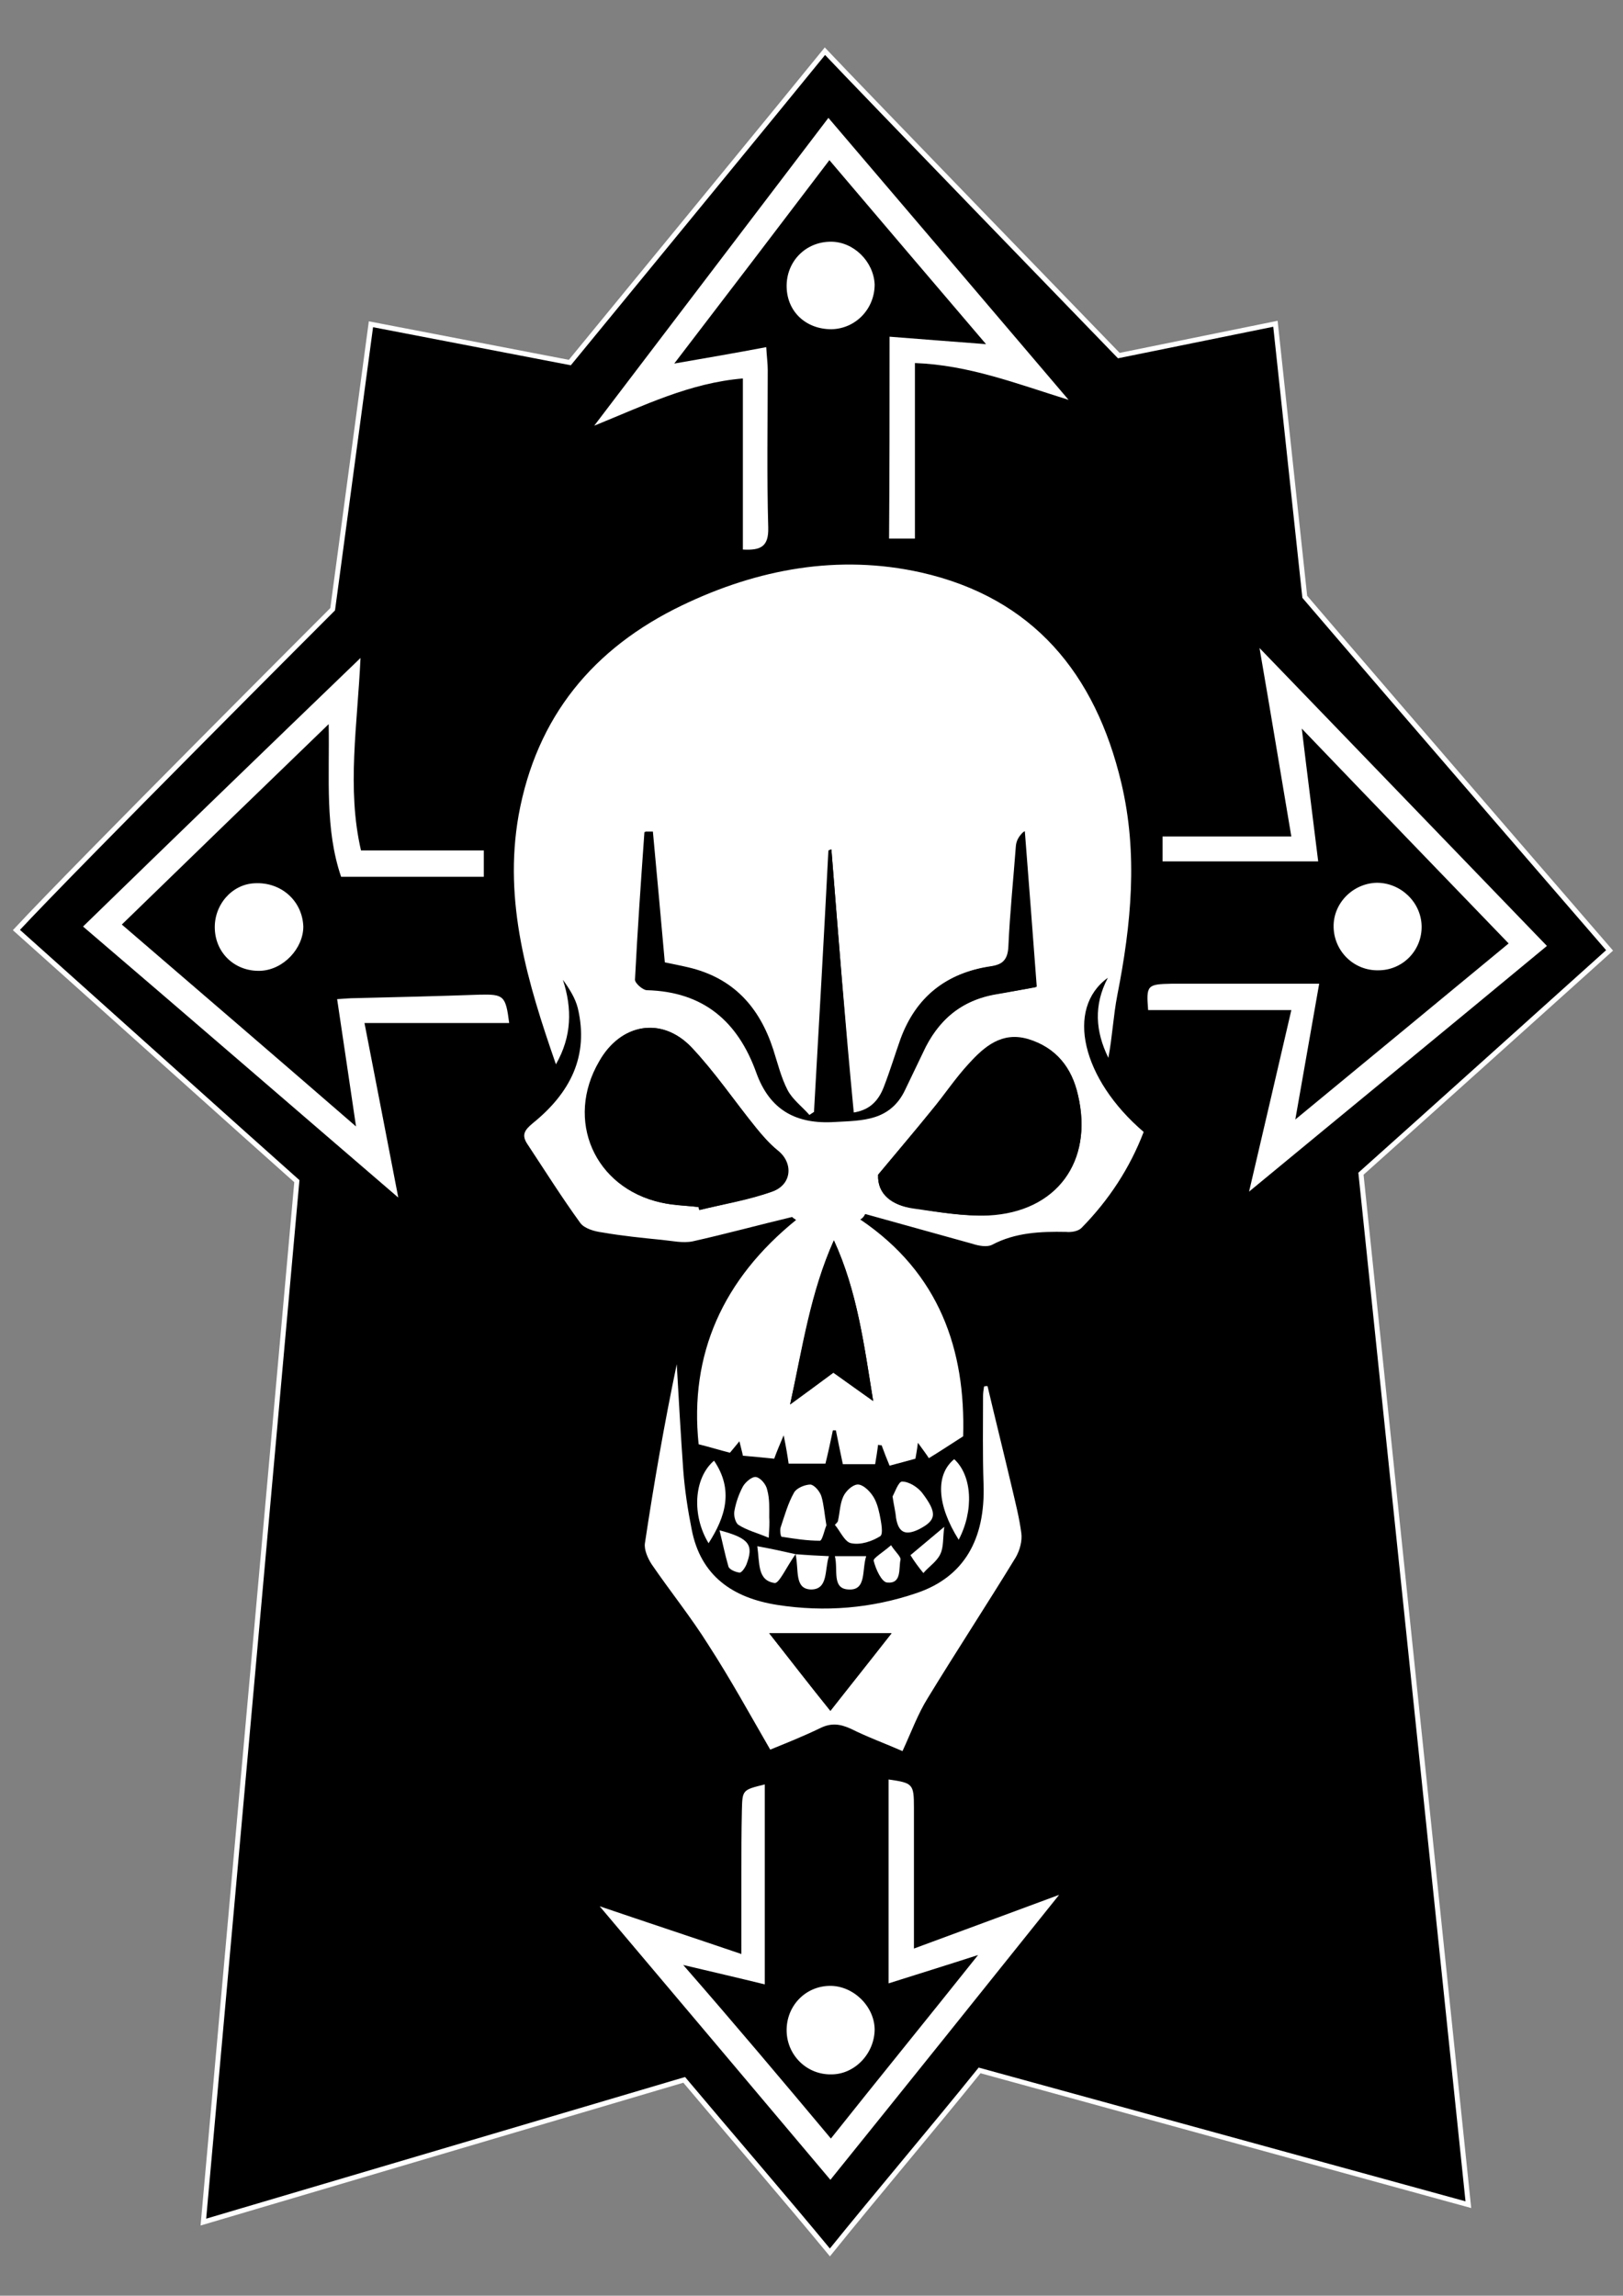
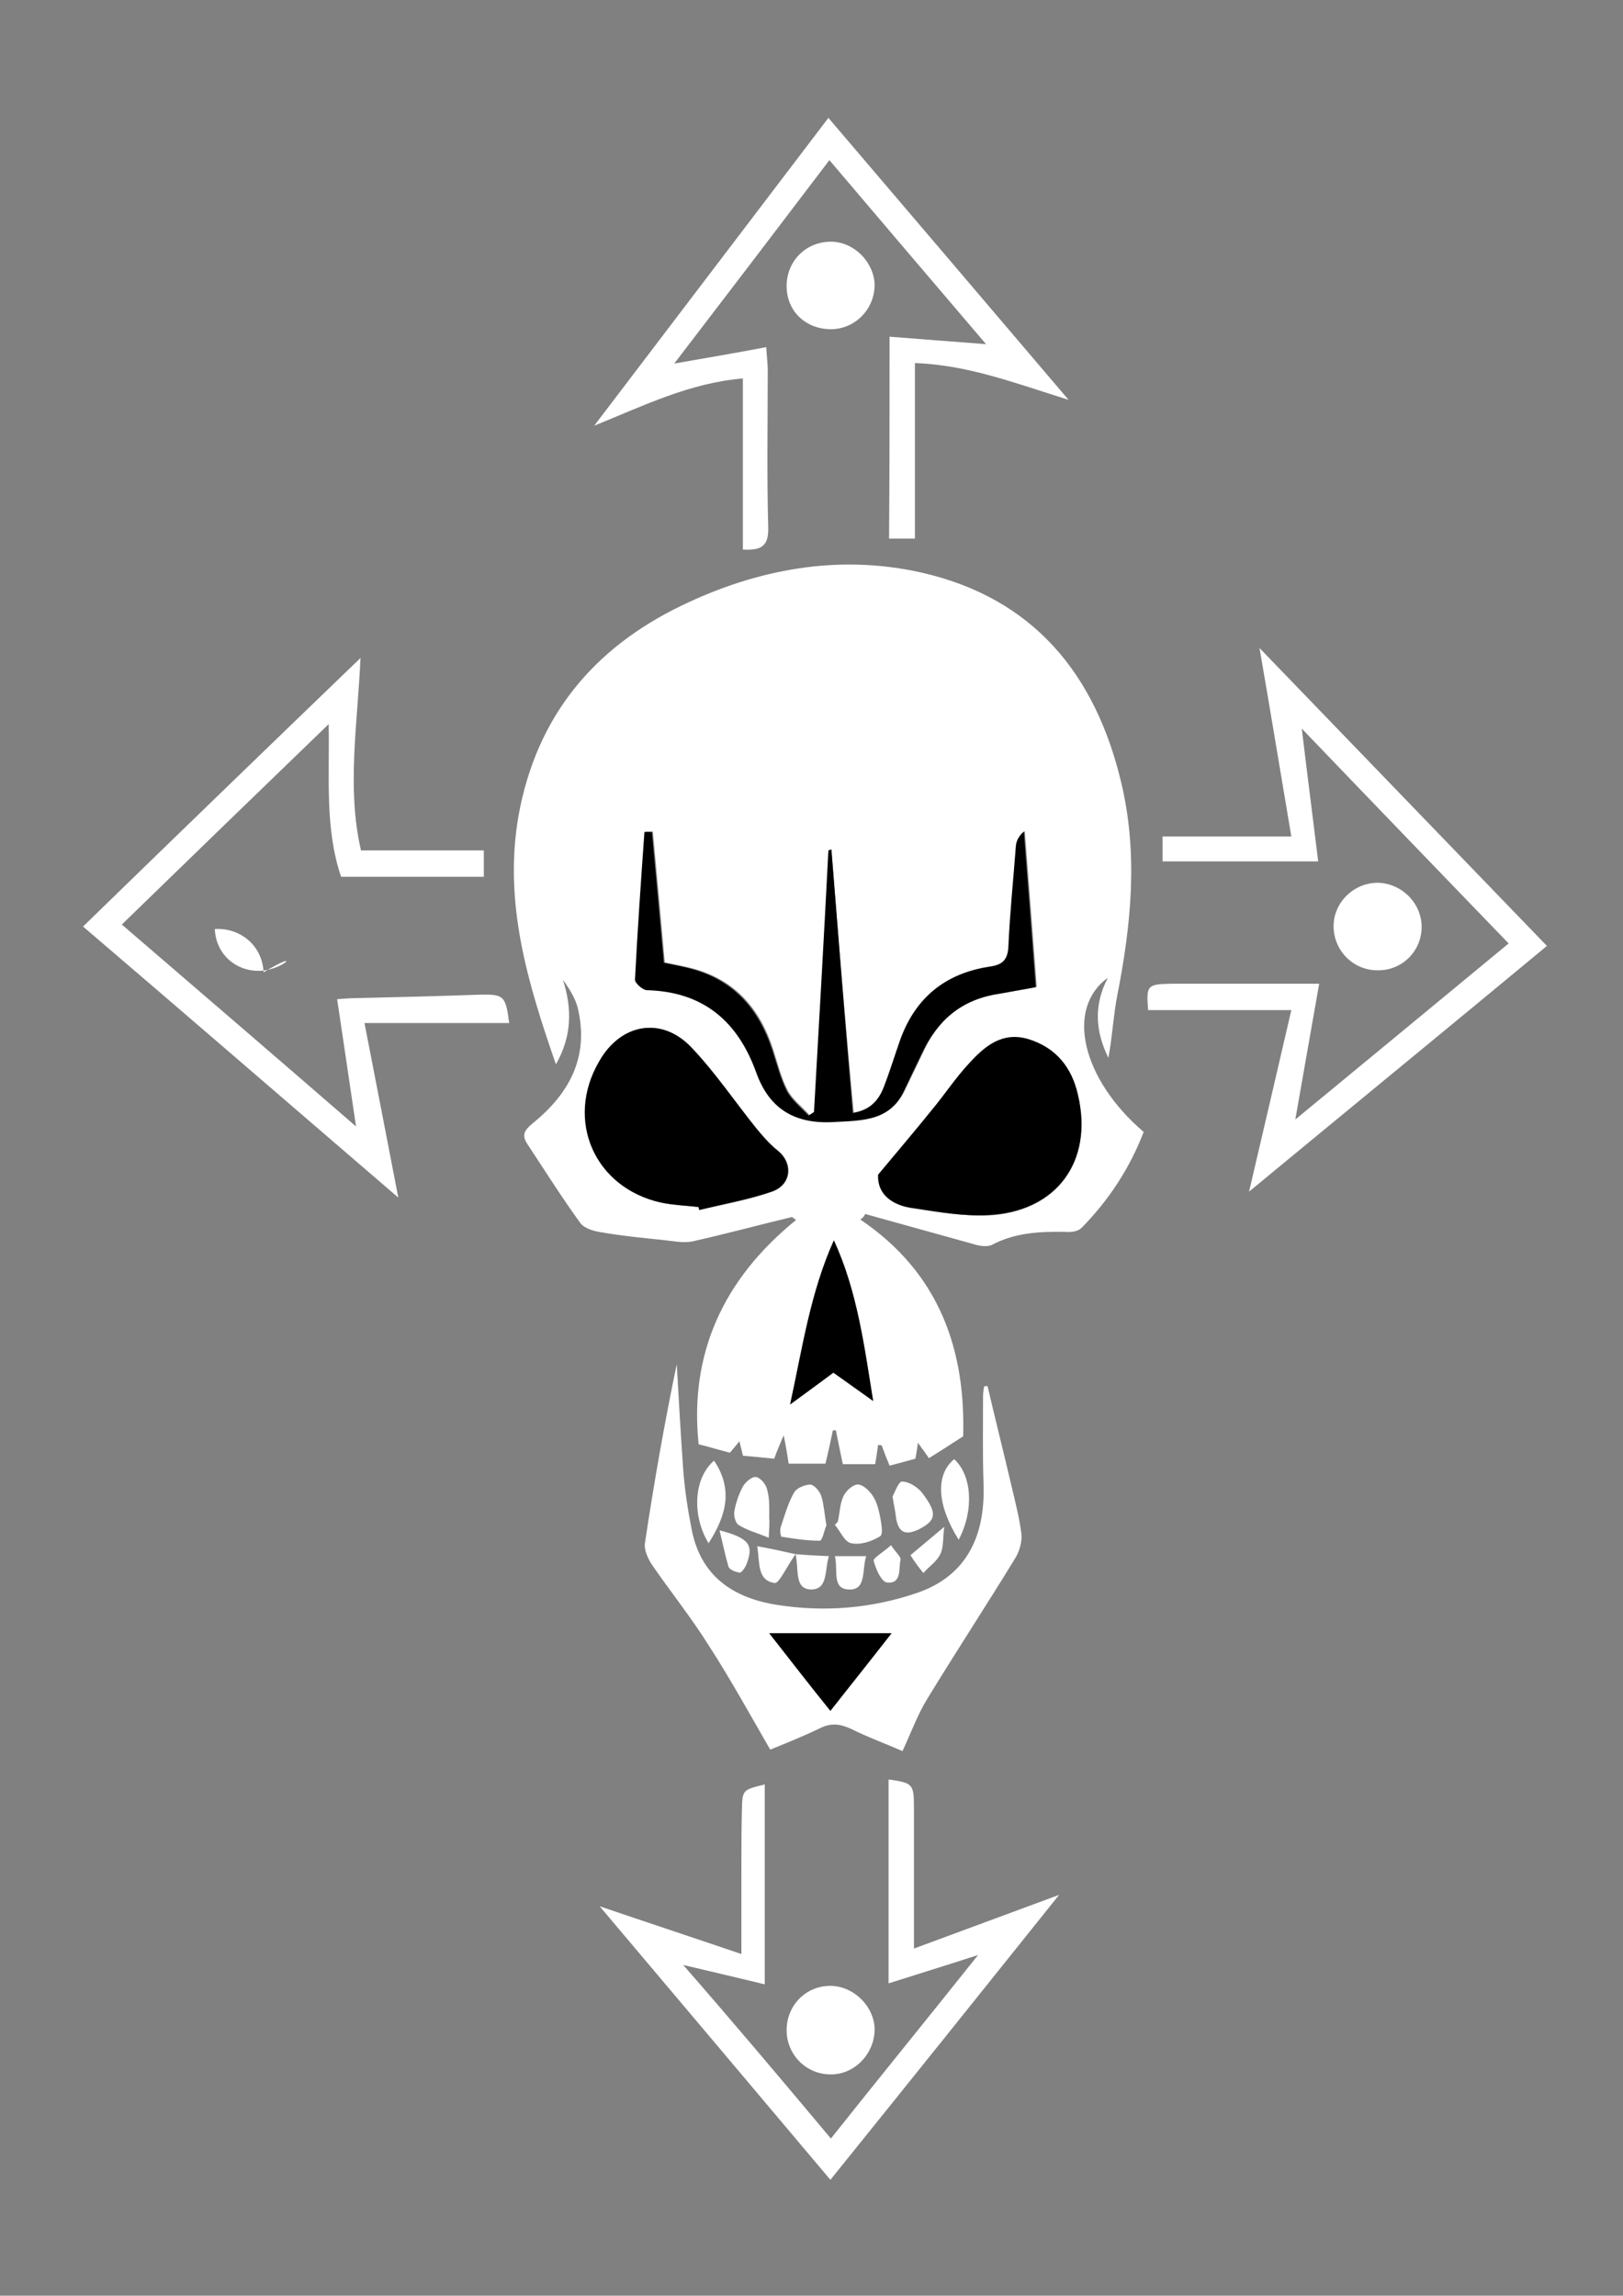
<svg xmlns="http://www.w3.org/2000/svg" version="1.1" id="Layer_1" x="0px" y="0px" width="326.4px" height="461.6px" viewBox="0 0 326.4 461.6" style="enable-background:new 0 0 326.4 461.6;" xml:space="preserve">
  <rect x="0" y="0" width="326.4" height="461.6" fill="#808080" stroke="none" />
  <style type="text/css">
	.st0{fill-rule:evenodd;clip-rule:evenodd;stroke:#FFFFFF;stroke-miterlimit:10;}
	.st1{fill-rule:evenodd;clip-rule:evenodd;fill:#FFFFFF;}
	.st2{fill-rule:evenodd;clip-rule:evenodd;}
</style>
  <g>
-     <path class="st0" d="M323.7,191.1c0,0-41.8-48.3-61.3-71.1l-5.9-54.9l-31.5,6.4c0,0-52.6-54.3-59.1-61.2   c-4.1,5.1-51.3,62.6-51.3,62.6l-40-7.7l-7.7,57.3c0,0-51.6,51.6-63.6,64.5c10.2,9.1,48.5,43.5,56.4,50.5L40.9,446.8l96.7-28.6   c8.9,10.6,20.4,23.9,29.3,34.7c9.2-11.4,21-25.3,30.1-36.6l98.3,27L273.7,236C282.9,227.8,323.7,191.1,323.7,191.1z" />
    <g id="skull-cross-vectorportal_x5F_10669_4_">
      <g>
        <path class="st1" d="M173,245.2c16,10.8,21.2,26.3,20.7,43.6c-2.5,1.6-4.6,3-6.9,4.4c-0.3-0.5-1.1-1.6-2.2-3.1     c-0.2,1.6-0.4,2.6-0.5,3.2c-1.8,0.5-3.3,0.9-5.2,1.4c-0.5-1.2-1.1-2.7-1.6-4.1c-0.2,0-0.4,0-0.7-0.1c-0.2,1.4-0.4,2.8-0.6,3.9     c-2.1,0-4.2,0-6.5,0c-0.4-1.9-0.9-4.3-1.4-6.8c-0.2,0-0.4,0-0.6,0c-0.5,2.4-1,4.7-1.5,6.7c-2.5,0-4.7,0-7.4,0     c-0.2-1.4-0.5-3.3-1-5.7c-0.8,1.9-1.4,3.3-1.9,4.7c-2-0.2-4-0.4-6.3-0.6c-0.1-0.6-0.4-1.6-0.7-2.9c-0.8,1-1.5,1.8-1.9,2.3     c-2-0.5-3.9-1.1-6.3-1.7c-1.9-18.1,4.9-33.2,19.6-45.1c-0.3-0.2-0.6-0.4-0.8-0.6c-6.7,1.6-13.3,3.4-20,4.9     c-2,0.4-4.1-0.1-6.2-0.3c-4-0.4-8-0.8-12-1.5c-1.6-0.2-3.6-0.8-4.4-1.9c-3.7-5.1-7.1-10.5-10.6-15.8c-1.3-1.9-0.6-2.9,1.1-4.3     c7.4-6,11.3-13.4,9-23.1c-0.5-2-1.7-3.9-3-5.7c1.9,5.8,1.8,11.4-1.4,17c-5.7-16.4-10.6-32.6-7.5-50.1c3.6-19.8,15-33.6,32.9-42.2     c15.2-7.3,31.4-10.3,48-6.6c22.6,5.1,35.1,20.4,40.3,42.3c3.4,14.3,2,28.5-0.8,42.7c-0.8,4.1-1,8.4-1.8,12.6     c-2.6-5.3-3-10.6-0.1-16.1c-8.6,6.2-5.2,20.4,7.2,31c-2.8,7.3-7,13.7-12.5,19.3c-0.7,0.7-2.1,0.9-3.1,0.8     c-5.1-0.1-10.2,0.1-14.9,2.6c-1,0.5-2.7,0.2-3.9-0.2c-7.2-2-14.4-4-21.6-6C173.7,244.7,173.4,245,173,245.2z M140.5,242.7     c0,0.2,0.1,0.4,0.2,0.6c4.9-1.2,9.9-2,14.6-3.7c4-1.4,4.3-5.8,1.1-8.3c-1.6-1.3-3-2.9-4.3-4.5c-4.4-5.4-8.3-11.2-13-16.2     c-6-6.3-14.2-4.8-18.5,2.8c-6.8,11.9-1,25.4,12.4,28.4C135.4,242.4,137.9,242.4,140.5,242.7z M176.6,236.2     c-0.2,3.9,2.8,6.2,7.1,6.8c5,0.7,10.1,1.6,15.1,1.4c13.7-0.7,21.1-10.8,18-24.1c-1.3-5.5-4.5-9.7-10.1-11.3     c-5.2-1.5-8.7,1.5-11.8,4.9c-2.7,3-5,6.4-7.6,9.5C184,227.4,180.6,231.4,176.6,236.2z M167.2,170.8c-0.1,0-0.3,0.1-0.4,0.1     c-1,17.5-1.9,35.1-2.9,52.6c-0.4,0.2-0.8,0.5-1.1,0.7c-1.5-1.7-3.4-3.1-4.4-5c-1.3-2.5-2-5.4-2.9-8.2     c-2.8-8.6-8.1-14.4-17.1-16.5c-1.7-0.4-3.3-0.7-4.7-1c-0.8-9-1.6-17.7-2.4-26.3c-0.5,0-1,0-1.5,0c-0.7,9.9-1.4,19.8-1.9,29.7     c0,0.7,1.5,2.1,2.4,2.1c11.4,0.2,18.3,6.3,22,16.6c2.7,7.5,8,10.5,15.8,9.9c5.5-0.4,11-0.2,13.9-6.3c1.2-2.5,2.4-5,3.6-7.5     c3-6.6,7.9-10.8,15.1-11.9c2.4-0.4,4.9-0.8,7.8-1.4c-0.8-10.7-1.6-21-2.4-31.3c-1,0.9-1.5,1.9-1.6,2.9     c-0.6,6.7-1.2,13.4-1.5,20.1c-0.1,2.8-1.1,3.8-3.8,4.2c-8.8,1.3-14.8,6.2-17.9,14.5c-1.1,3.2-2.1,6.4-3.3,9.5     c-1,2.7-2.6,4.8-6.3,5.4C170,206,168.6,188.4,167.2,170.8z M175.6,281.7c-1.8-11.1-3.2-22.1-7.9-32.3c-4.6,10.4-6.2,21.4-8.8,33     c3.3-2.4,6-4.4,8.7-6.4C170.4,278,173,279.9,175.6,281.7z" />
        <path class="st1" d="M198.6,278.7c1.6,6.8,3.3,13.6,4.9,20.4c0.7,3,1.5,6.1,1.9,9.2c0.2,1.5-0.3,3.4-1.1,4.8     c-5.8,9.5-11.9,18.8-17.7,28.3c-2,3.2-3.3,6.8-5.1,10.7c-3.4-1.5-7-2.8-10.4-4.5c-2.2-1-4-1.2-6.2-0.1c-3.3,1.6-6.8,3-10,4.3     c-4.1-7.1-8-14.2-12.4-21c-3.5-5.6-7.7-10.8-11.4-16.2c-0.8-1.2-1.6-3-1.4-4.3c1.8-12,3.9-24,6.4-36c0.4,7.1,0.8,14.1,1.3,21.2     c0.3,4,0.9,8,1.7,12c1.8,9.4,8.3,13.8,17.2,15.2c9.6,1.5,19,0.7,28.1-2.4c9.4-3.2,13.8-10.7,13.4-21.9     c-0.2-5.9-0.1-11.8-0.1-17.7c0-0.6,0.1-1.3,0.2-1.9C198.1,278.7,198.3,278.7,198.6,278.7z M154.7,328.4     c4.3,5.4,8.1,10.4,12.3,15.6c4.1-5.3,8-10.2,12.3-15.6C170.8,328.4,163.2,328.4,154.7,328.4z" />
        <path class="st1" d="M66.1,145.6c-14.2,13.7-27.7,26.8-41.6,40.3c15.7,13.5,31.3,26.9,47.1,40.6c-1.3-8.7-2.5-17-3.8-25.6     c1.6-0.1,2.6-0.2,3.6-0.2c8.4-0.2,16.7-0.4,25.1-0.7c4.8-0.1,5.2,0.2,5.9,5.7c-9.4,0-18.8,0-29.1,0c2.3,11.9,4.5,23.1,6.8,35.1     c-21.3-18.3-42.1-36.3-63.4-54.5c18.5-18,36.8-35.7,55.8-54c-0.6,13.4-2.8,26.2,0.1,38.7c8.3,0,16.4,0,24.7,0c0,1.6,0,3.2,0,5.3     c-9.6,0-19.1,0-28.7,0C65.3,166.6,66.3,156.5,66.1,145.6z" />
        <path class="st1" d="M303.4,189.7c-13.9-14.4-27.6-28.6-41.6-43.2c1.1,9.2,2.2,17.7,3.3,26.7c-10.7,0-20.8,0-31.3,0     c0-1.3,0-2.8,0-5c8.3,0,16.8,0,25.9,0c-2.2-13-4.2-25.2-6.4-37.9c19.4,20.1,38.4,39.8,57.8,59.9c-19.9,16.5-39.8,32.8-59.9,49.4     c2.9-12.4,5.7-24.4,8.5-36.5c-10.1,0-19.5,0-28.8,0c-0.4-5-0.2-5.2,4.7-5.3c9.6,0,19.2,0,29.7,0c-1.6,9.2-3.2,18.1-4.8,27.3     C274.8,213.3,288.9,201.7,303.4,189.7z" />
        <path class="st1" d="M178.9,67.7c6.5,0.5,12.7,1,19.4,1.5c-10.5-12.3-20.8-24.4-31.5-37c-10.4,13.7-20.7,27.2-31.2,40.9     c6.3-1.1,12.2-2.1,18.5-3.3c0.1,1.9,0.3,3.3,0.3,4.6c0,10.6-0.2,21.1,0.1,31.7c0.1,3.8-1.5,4.6-5.1,4.4c0-11.3,0-22.6,0-34.4     c-10.7,0.9-19.8,5.4-29.9,9.5c16-21,31.4-41.3,47.1-61.9c16.1,18.9,31.9,37.4,48.3,56.7c-10.6-3.3-20.1-7-30.9-7.4     c0,11.9,0,23.6,0,35.3c-1.9,0-3.4,0-5.2,0C178.9,95.1,178.9,81.9,178.9,67.7z" />
        <path class="st1" d="M167.1,430c9.7-12.2,19.4-24.1,29.6-36.9c-6.5,2.1-12,3.8-18,5.7c0-14,0-27.5,0-41c4.9,0.7,5.1,0.9,5.1,5.7     c0,9.2,0,18.3,0,28.3c9.7-3.6,19-7,29.2-10.8c-15.6,19.5-30.6,38.2-46,57.3c-15.5-18.4-30.7-36.4-46.4-55     c9.7,3.3,18.8,6.3,28.5,9.6c0-5.8,0-10.9,0-16c0-4.3,0-8.6,0.1-12.9c0.1-4.1,0.1-4.1,4.6-5.2c0,13.2,0,26.3,0,40.2     c-5.3-1.3-10.5-2.5-16.4-3.9C147.7,406.9,157.3,418.3,167.1,430z" />
        <path class="st1" d="M167.2,417.1c-4.9,0.1-8.9-3.8-9-8.7c-0.1-5,3.7-9,8.6-9.1c4.7-0.1,9,4,9.1,8.7     C175.9,412.9,171.9,417.1,167.2,417.1z" />
        <path class="st1" d="M276.9,177.5c4.8,0,8.9,3.9,9,8.7c0.1,4.9-3.8,8.9-8.7,8.9c-4.9,0.1-8.9-3.8-9-8.7     C268.1,181.6,272.1,177.6,276.9,177.5z" />
        <path class="st1" d="M167.2,66.2c-5.1,0-8.9-3.5-9-8.5c-0.1-5.1,3.8-9.1,8.9-9.1c4.6,0,8.6,4,8.8,8.6     C175.9,62.1,172.1,66.1,167.2,66.2z" />
-         <path class="st1" d="M52.4,195.2c-5,0.2-9-3.4-9.2-8.4c-0.2-4.8,3.4-9,8-9.2c5.3-0.3,9.6,3.5,9.8,8.7C61,190.7,57,195,52.4,195.2     z" />
+         <path class="st1" d="M52.4,195.2c-5,0.2-9-3.4-9.2-8.4c5.3-0.3,9.6,3.5,9.8,8.7C61,190.7,57,195,52.4,195.2     z" />
        <path class="st1" d="M168.5,305.9c0.4-1.7,0.4-3.5,1.1-5c0.5-1.1,1.8-2.3,2.8-2.4c1-0.1,2.3,1.1,3,2.1c0.8,1.1,1.2,2.5,1.5,3.9     c0.3,1.5,0.8,4,0.1,4.4c-1.6,1-3.9,1.8-5.8,1.4c-1.3-0.2-2.2-2.4-3.3-3.7C168.2,306.3,168.4,306.1,168.5,305.9z" />
        <path class="st1" d="M166.2,306.7c-0.4,0.9-0.8,3-1.3,3.1c-2.6,0-5.1-0.4-7.7-0.8c-0.2,0-0.4-1.3-0.2-1.9c0.8-2.4,1.5-4.9,2.7-7     c0.5-0.9,2.2-1.6,3.3-1.6c0.8,0.1,1.9,1.4,2.2,2.4C165.7,302.6,165.8,304.4,166.2,306.7z" />
        <path class="st1" d="M142.5,310.3c-3.4-5.6-3-13.1,1.1-16.6C147.6,299.6,145.9,305,142.5,310.3z" />
        <path class="st1" d="M154.6,309.2c-2.4-1-4.4-1.5-6.1-2.6c-0.6-0.4-1-1.9-0.8-2.8c0.3-1.7,0.9-3.4,1.7-4.9     c0.5-0.9,1.9-2.1,2.7-1.9c0.9,0.2,2,1.5,2.2,2.6c0.5,1.8,0.4,3.7,0.4,5.5C154.8,306.2,154.7,307.2,154.6,309.2z" />
        <path class="st1" d="M179.5,300.9c0.4-0.7,1.2-3,1.9-3c1.4,0,3.1,1.1,4,2.2c3.2,4.2,2.9,5.6-0.6,7.4c-2.7,1.3-4.1,0.7-4.6-2.3     C180.1,304,179.8,302.9,179.5,300.9z" />
        <path class="st1" d="M191.9,293.4c3.6,3.3,4,10.3,0.9,16.2C188.4,302.6,188.1,296.5,191.9,293.4z" />
        <path class="st1" d="M144.7,307.7c6.1,1.6,6.9,3,5.4,6.9c-0.3,0.7-1,1.7-1.4,1.6c-0.8-0.1-2-0.6-2.2-1.2     C145.8,312.6,145.3,310.1,144.7,307.7z" />
        <path class="st1" d="M160,312.5c2.5,0.2,4.4,0.3,6.7,0.4c-0.9,2.8-0.1,6.7-3.6,6.7C159.7,319.5,160.7,315.7,160,312.5z" />
        <path class="st1" d="M152.3,310.9c2.7,0.5,4.6,0.9,7.7,1.6c-1.8,2.5-3.3,5.9-4.2,5.8C152.3,317.8,152.8,314.4,152.3,310.9z" />
        <path class="st1" d="M167.9,312.9c2.3,0,4.1,0,6.3,0c-0.9,2.8,0.1,6.9-3.5,6.7C167.2,319.5,168.6,315.6,167.9,312.9z" />
        <path class="st1" d="M183.1,312.7c2.4-2,4.3-3.6,6.8-5.7c-0.3,2.2-0.1,4.1-0.8,5.5c-0.7,1.5-2.3,2.5-3.4,3.8     C184.8,315.2,183.9,314,183.1,312.7z" />
        <path class="st1" d="M179.2,310.7c0.9,1.4,2,2.3,1.9,2.9c-0.4,1.8,0.3,4.9-2.7,4.6c-1.1-0.1-2.3-2.7-2.7-4.4     C175.6,313.3,177.6,312.1,179.2,310.7z" />
        <path class="st2" d="M140.5,242.7c-2.5-0.3-5.1-0.4-7.6-0.9c-13.4-3-19.3-16.6-12.4-28.4c4.3-7.6,12.5-9.1,18.5-2.8     c4.8,5,8.7,10.8,13,16.2c1.3,1.6,2.7,3.2,4.3,4.5c3.2,2.5,2.9,6.9-1.1,8.3c-4.7,1.6-9.7,2.5-14.6,3.7     C140.6,243.1,140.5,242.9,140.5,242.7z" />
        <path class="st2" d="M176.6,236.2c4-4.8,7.4-8.8,10.7-12.9c2.6-3.1,4.8-6.5,7.6-9.5c3.1-3.4,6.6-6.4,11.8-4.9     c5.7,1.7,8.9,5.8,10.1,11.3c3.1,13.3-4.3,23.4-18,24.1c-5,0.3-10.1-0.6-15.1-1.4C179.4,242.4,176.4,240.1,176.6,236.2z" />
        <path class="st2" d="M167.2,170.8c1.4,17.6,2.8,35.2,4.3,53c3.6-0.6,5.3-2.7,6.3-5.4c1.2-3.1,2.2-6.4,3.3-9.5     c3.1-8.4,9.1-13.2,17.9-14.5c2.7-0.4,3.7-1.5,3.8-4.2c0.3-6.7,1-13.4,1.5-20.1c0.1-1,0.5-1.9,1.6-2.9c0.8,10.3,1.6,20.6,2.4,31.3     c-2.9,0.5-5.4,1-7.8,1.4c-7.3,1.2-12.1,5.4-15.1,11.9c-1.2,2.5-2.4,5-3.6,7.5c-2.8,6.1-8.3,6-13.9,6.3     c-7.8,0.5-13.1-2.4-15.8-9.9c-3.7-10.3-10.6-16.3-22-16.6c-0.8,0-2.4-1.4-2.4-2.1c0.5-9.9,1.2-19.8,1.9-29.7c0.5,0,1,0,1.5,0     c0.8,8.6,1.6,17.3,2.4,26.3c1.4,0.3,3.1,0.6,4.7,1c9,2.1,14.3,8,17.1,16.5c0.9,2.7,1.6,5.6,2.9,8.2c1,1.9,2.9,3.4,4.4,5     c0.4-0.2,0.8-0.5,1.1-0.7c1-17.5,2-35.1,2.9-52.6C166.9,170.9,167,170.9,167.2,170.8z" />
        <path class="st2" d="M175.6,281.7c-2.6-1.9-5.2-3.7-8-5.7c-2.7,2-5.4,4-8.7,6.4c2.5-11.6,4.1-22.6,8.8-33     C172.4,259.6,173.8,270.6,175.6,281.7z" />
        <path class="st2" d="M154.7,328.4c8.5,0,16.1,0,24.6,0c-4.2,5.4-8.1,10.3-12.3,15.6C162.8,338.8,159,333.9,154.7,328.4z" />
      </g>
    </g>
  </g>
</svg>